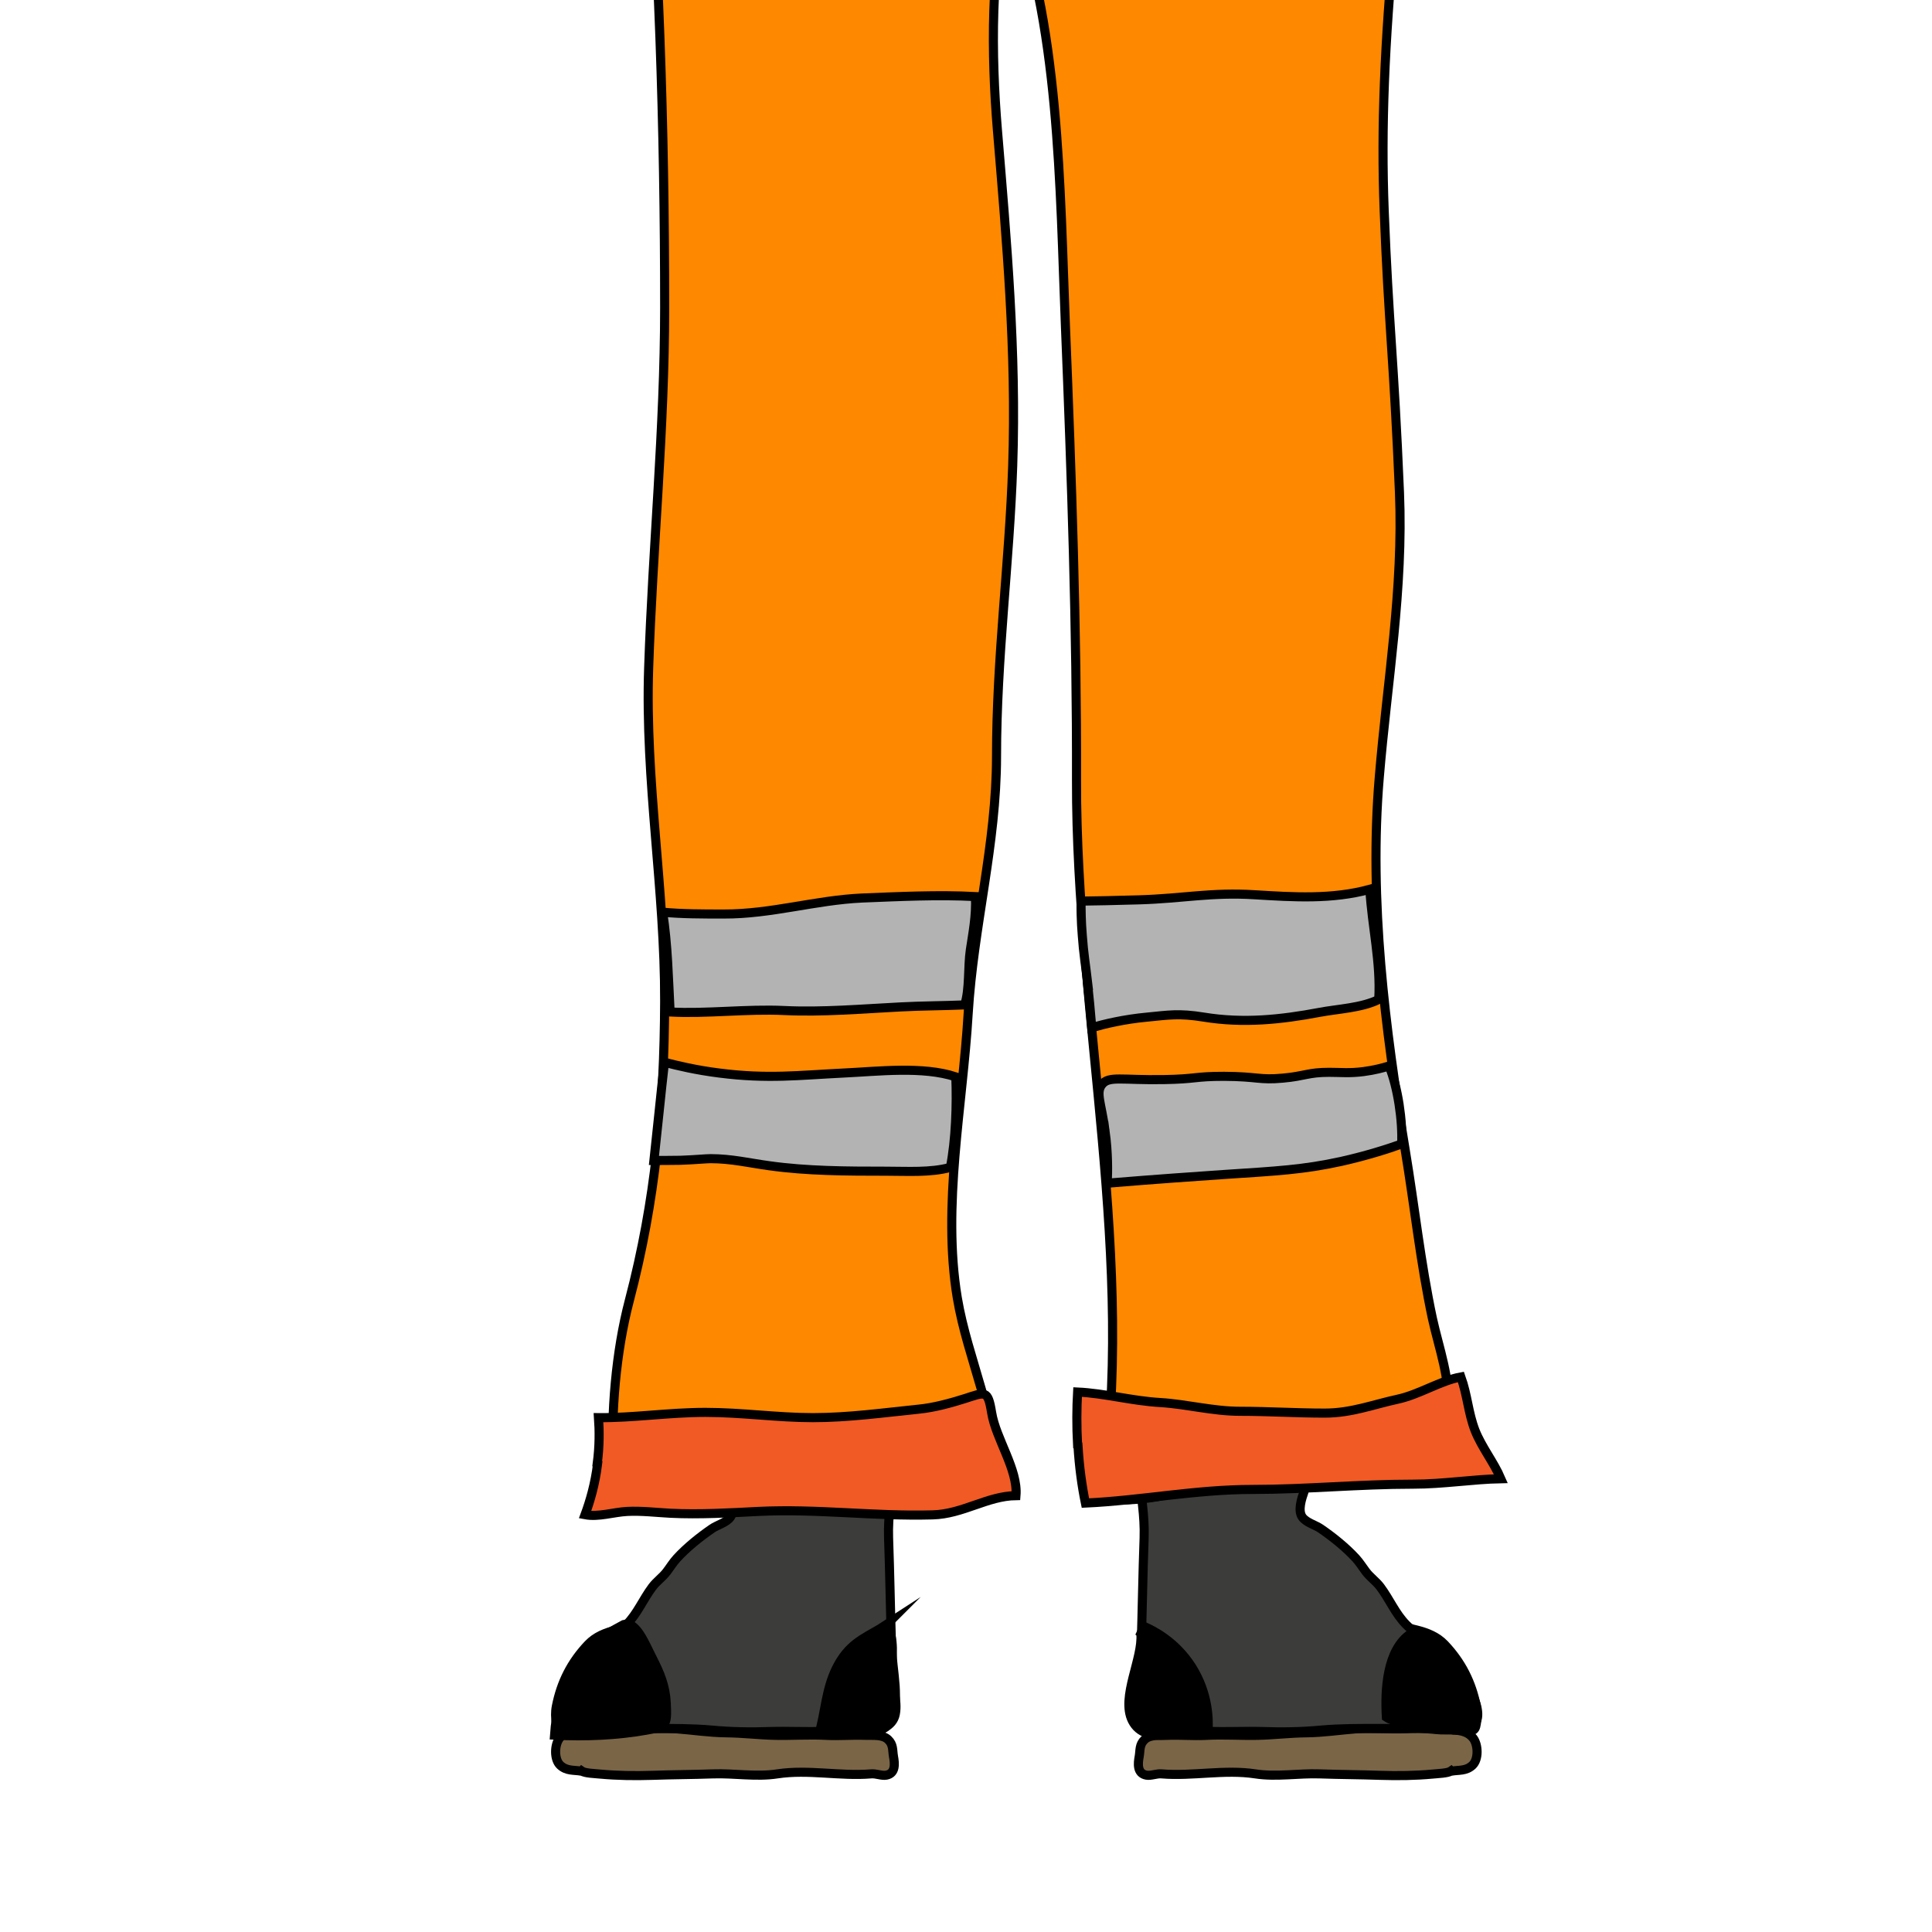
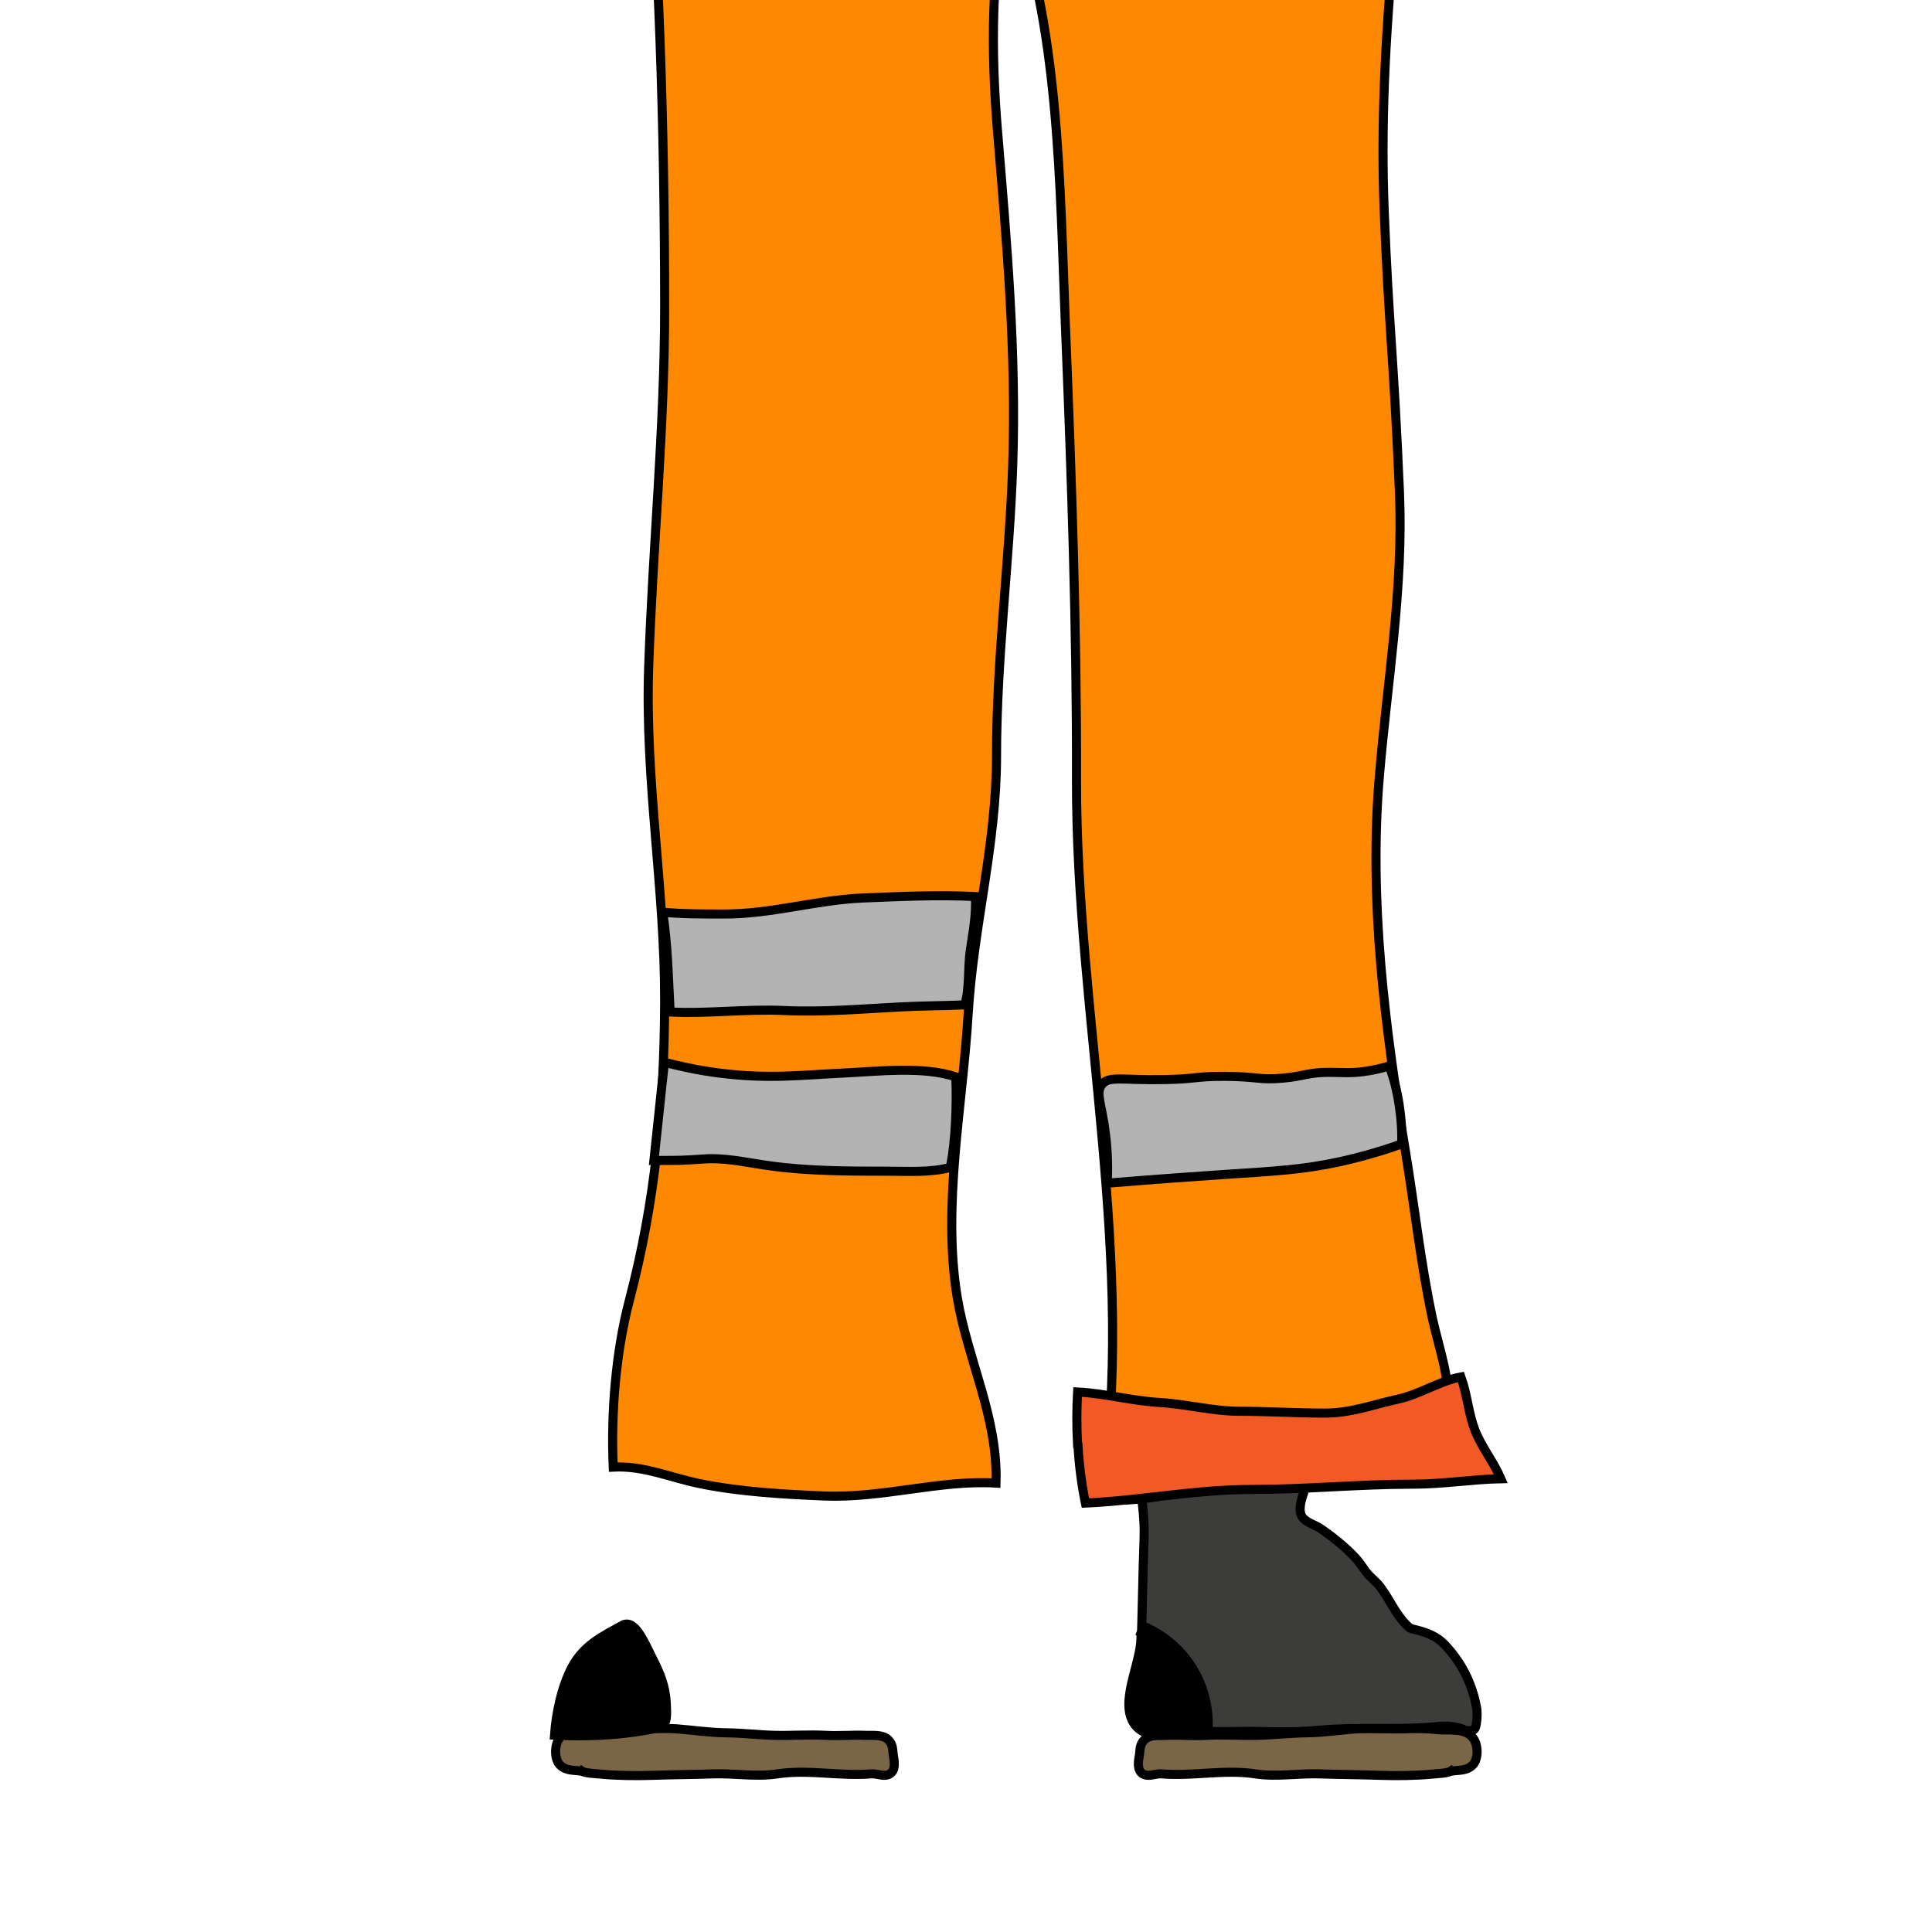
<svg xmlns="http://www.w3.org/2000/svg" id="uuid-63e4d608-5dbe-49b5-9b62-974d73a7a559" data-name="! AUFTEILUNG" viewBox="0 0 106.3 106.3">
  <defs>
    <style>
      .uuid-6ec10fd4-abfa-4683-810a-ea77b04f39e2 {
        fill: #7a6547;
      }

      .uuid-6ec10fd4-abfa-4683-810a-ea77b04f39e2, .uuid-b8d00b39-03d7-4929-9a43-750bf17ad9ad, .uuid-adf0e8d9-1481-4a40-80c5-1554da470483, .uuid-2c399c1e-bf97-47ba-aade-40a0aab63539, .uuid-a85448c0-7a82-4c99-a817-cd3346815a0e, .uuid-06f5af2e-a227-4be6-9fa4-cfab903b1d50 {
        stroke: #000;
        stroke-miterlimit: 10;
        stroke-width: .5px;
      }

      .uuid-adf0e8d9-1481-4a40-80c5-1554da470483 {
        fill: #f15a24;
      }

      .uuid-2c399c1e-bf97-47ba-aade-40a0aab63539 {
        fill: #b3b3b3;
      }

      .uuid-a85448c0-7a82-4c99-a817-cd3346815a0e {
        fill: #fe8800;
      }

      .uuid-06f5af2e-a227-4be6-9fa4-cfab903b1d50 {
        fill: #3c3c3b;
      }
    </style>
  </defs>
  <path class="uuid-6ec10fd4-abfa-4683-810a-ea77b04f39e2" d="m79.85,97.45c.43-.07.81,0,1.16-.32s.33-1.13.04-1.5c-.48-.61-1.39-.39-2.05-.47-.58-.07-1.21-.06-1.8-.04-.86.02-1.72-.05-2.57,0-.92.07-1.81.21-2.74.22s-1.8.12-2.7.14-1.86-.05-2.79,0c-.74.04-1.45-.03-2.19,0-.42.01-.93-.05-1.23.23s-.24.58-.3.93c-.07.38-.13.93.39,1.03.26.05.57-.1.85-.07,1.7.14,3.45-.26,5.15,0,1.16.18,2.36-.04,3.54,0,1.11.04,2.22.04,3.33.08.98.03,1.91.02,2.89-.07.27-.03.83-.04,1.01-.17Z" />
  <path class="uuid-6ec10fd4-abfa-4683-810a-ea77b04f39e2" d="m31.99,97.45c-.43-.07-.81,0-1.16-.32s-.33-1.13-.04-1.5c.48-.61,1.39-.39,2.05-.47.58-.07,1.21-.06,1.8-.04.86.02,1.72-.05,2.57,0,.92.07,1.81.21,2.74.22s1.8.12,2.7.14,1.86-.05,2.79,0c.74.04,1.45-.03,2.19,0,.42.01.93-.05,1.23.23s.24.58.3.93c.07.38.13.93-.39,1.03-.26.05-.57-.1-.85-.07-1.7.14-3.45-.26-5.15,0-1.16.18-2.36-.04-3.54,0-1.11.04-2.22.04-3.33.08-.98.03-1.91.02-2.89-.07-.27-.03-.83-.04-1.01-.17Z" />
  <path class="uuid-06f5af2e-a227-4be6-9fa4-cfab903b1d50" d="m80.46,95.2c.51.02.7.13.77-.37.05-.31.06-.63,0-.94-.26-1.32-.82-2.43-1.75-3.41-.42-.44-.95-.65-1.55-.8-.34-.08-.34-.07-.56-.29-.6-.61-.9-1.37-1.42-2.07-.24-.32-.56-.53-.8-.85-.19-.25-.34-.5-.55-.73-.55-.6-1.26-1.17-1.93-1.63-.3-.21-.8-.33-1.02-.64-.25-.36-.04-1,.1-1.4.25-.76.03-1.59.31-2.34.31-.82.46-1.64.57-2.51.2-1.56.37-3.12.64-4.67.17-.95.18-2.13-.93-2.43-.4-.11-.84-.07-1.25-.09-.55-.03-1.06-.05-1.6,0-.75.08-1.49.08-2.24.17-.53.06-1.04.24-1.57.31-1,.14-1.8.72-2.63,1.26-.28.18-.74.36-.95.63-.16.2-.11.48-.13.73-.04.59.08,1.19.15,1.78.06.5,0,1.01.06,1.52.05.43.13.84.17,1.27.11,1.13.2,2.26.31,3.39.12,1.19.33,2.31.29,3.52-.07,1.97-.1,3.94-.16,5.91-.02.75-.15,1.48-.2,2.23-.04.63-.05,1.57.35,2.1.28.37.72.43,1.15.47.8.07,1.61-.09,2.41-.06.99.04,1.98-.02,2.97.01,1.06.04,2.16.02,3.22-.08,2.16-.19,4.33.02,6.48-.2.36-.04.67-.01,1.02.06.14.03.41.1.28.14Z" />
-   <path class="uuid-06f5af2e-a227-4be6-9fa4-cfab903b1d50" d="m31.38,95.2c-.51.02-.7.13-.77-.37-.05-.31-.06-.63,0-.94.26-1.32.82-2.43,1.75-3.41.42-.44.95-.65,1.55-.8.34-.08.34-.07.56-.29.6-.61.9-1.37,1.42-2.07.24-.32.56-.53.8-.85.19-.25.34-.5.55-.73.55-.6,1.26-1.17,1.93-1.63.3-.21.8-.33,1.02-.64.25-.36.04-1-.1-1.4-.25-.76-.03-1.59-.31-2.34-.31-.82-.46-1.64-.57-2.51-.2-1.56-.37-3.12-.64-4.67-.17-.95-.18-2.13.93-2.43.4-.11.84-.07,1.25-.09.55-.03,1.06-.05,1.6,0,.75.08,1.49.08,2.24.17.53.06,1.04.24,1.57.31,1,.14,1.8.72,2.63,1.26.28.18.74.36.95.63.16.2.11.48.13.73.04.59-.08,1.19-.15,1.78-.06.5,0,1.01-.06,1.52-.05.43-.13.84-.17,1.27-.11,1.13-.2,2.26-.31,3.39-.12,1.19-.33,2.31-.29,3.52.07,1.97.1,3.94.16,5.91.02.75.15,1.48.2,2.23.04.63.05,1.57-.35,2.1-.28.37-.72.43-1.15.47-.8.07-1.61-.09-2.41-.06-.99.04-1.98-.02-2.97.01-1.06.04-2.16.02-3.22-.08-2.16-.19-4.33.02-6.48-.2-.36-.04-.67-.01-1.02.06-.14.03-.41.1-.28.14Z" />
  <path class="uuid-b8d00b39-03d7-4929-9a43-750bf17ad9ad" d="m34.31,89.39c-1.15.63-2.17,1.11-2.83,2.32-.58,1.08-.89,2.58-.97,3.76,1.71.09,3.44.01,5.03-.27,1.11-.2,1.18-.22,1.12-1.48-.05-.96-.34-1.65-.78-2.51-.36-.69-.89-2.08-1.56-1.82Z" />
-   <path class="uuid-b8d00b39-03d7-4929-9a43-750bf17ad9ad" d="m48.78,89.39c-.98.64-1.83.88-2.52,1.97-.74,1.17-.8,2.4-1.09,3.64,1.08.39,3.82.7,4.09-.69.15-.76-.2-1.58-.2-2.36,0-.71.2-1.85-.29-2.55Z" />
  <path class="uuid-b8d00b39-03d7-4929-9a43-750bf17ad9ad" d="m62.77,89.88c.13,1.36-1.12,3.5-.47,4.79.74,1.46,2.98.49,4.17.5.03-.51.04-1.98-.91-3.47-.9-1.4-2.13-2-2.61-2.21-.06.13-.12.26-.18.39Z" />
-   <path class="uuid-b8d00b39-03d7-4929-9a43-750bf17ad9ad" d="m77.63,89.88c-1.34.88-1.44,3.14-1.35,4.6.68.47,4.25,1.02,4.83.41.79-.83-1.01-3.27-1.57-3.93-.62-.74-1.17-.94-1.91-1.08Z" />
  <path class="uuid-a85448c0-7a82-4c99-a817-cd3346815a0e" d="m39.21-46.82c-2.73,3.14-5.72,9.22-5.94,13.37-.38,7.23,1.56,13.75,2.15,20.72.84,9.79,1.15,19.81,1.15,29.68,0,6.61-.66,13.19-.88,19.79-.21,6.22.9,12.25.88,18.36-.02,5.75-.5,10.95-1.94,16.44-.75,2.85-1.02,6.2-.89,9.18,1.7-.09,3.16.59,4.81.92,2.16.44,4.58.58,6.81.67,3.2.13,6.39-.9,9.44-.71.12-3.59-1.55-6.74-2.13-10.2-.84-5.07.3-10.55.6-15.64.29-4.79,1.56-9.31,1.56-14.15,0-5.41.71-10.62.89-15.99.21-6.24-.33-12.33-.84-18.45-.35-4.2-.38-8.99.6-13.06,2.84,6.83,2.84,16.48,3.14,23.81.34,8.38.63,16.6.61,25-.03,12.99,3.37,26.64,1.34,39.55,6.44.71,12.56-5.2,19.09-4.85.17-1.7-.49-3.44-.85-5.09-.65-3.05-.98-6.16-1.49-9.23-1.11-6.73-2.01-13.72-1.43-20.54.44-5.28,1.33-10.34,1.11-15.67-.31-7.37-.6-9.29-.84-15.49-.36-9.2.82-18.63,3.18-37.48.29-2.33.89-6.95-.87-12.35-1.2-3.69-3.07-6.43-4.49-8.18-1.93.18-11.93,1.1-20.65.85-4.84-.14-9.07-.6-9.07-.6-2.06-.23-3.8-.48-5.07-.68Z" />
-   <path class="uuid-adf0e8d9-1481-4a40-80c5-1554da470483" d="m32.88,80.54c-.14,1.13-.42,2.07-.69,2.8.74.14,1.56-.14,2.32-.18.8-.04,1.6.06,2.37.1,1.61.08,3.27-.02,4.84-.1,3.24-.16,6.38.28,9.59.19,1.66-.04,3.01-1.04,4.59-1.06.12-1.44-1.11-3.13-1.34-4.57-.21-1.29-.36-1.12-1.5-.76-.76.24-1.67.49-2.49.57-1.95.2-3.9.47-5.85.47s-3.91-.29-5.91-.29-4,.31-5.88.29c.05.7.06,1.56-.07,2.53Z" />
  <path class="uuid-adf0e8d9-1481-4a40-80c5-1554da470483" d="m59.31,79.53c.07,1.18.22,2.25.41,3.17,3.07-.14,6.05-.75,9.2-.75,2.96,0,5.82-.29,8.83-.29,1.66,0,3.28-.27,4.83-.3-.39-.91-1.05-1.72-1.42-2.65-.38-.98-.42-1.95-.78-2.95-1.15.21-2.28.97-3.5,1.23-1.34.29-2.53.76-3.99.76-1.57,0-3.1-.1-4.66-.1-1.49,0-2.92-.39-4.37-.48-1.59-.09-3.07-.51-4.57-.58-.05.87-.06,1.85,0,2.93Z" />
  <path class="uuid-2c399c1e-bf97-47ba-aade-40a0aab63539" d="m36.46,50.19c.28,1.82.31,3.6.41,5.49,2,.11,4.22-.18,6.29-.08s4.27-.09,6.41-.2c1.14-.06,2.33-.06,3.51-.11.28-.89.17-2.09.31-3.03s.33-1.86.28-2.93c-2.08-.11-4.18,0-6.24.08-2.58.12-5.01.89-7.61.88-1.15,0-2.3,0-3.35-.1Z" />
-   <path class="uuid-2c399c1e-bf97-47ba-aade-40a0aab63539" d="m59.85,54.22c.06.54.14,1.33.22,2.32.7-.2,1.76-.46,3.07-.58,1.14-.11,1.72-.22,3.08,0,2.19.36,4.26.14,6.38-.26,1-.19,2.32-.24,3.26-.71.12-2.08-.37-4-.49-6.06-2.08.57-4.21.43-6.34.3-2.38-.15-3.96.21-6.36.28-1.34.04-2.45.06-3.19.07,0,.42,0,1.09.07,1.91.07.99.17,1.52.31,2.73Z" />
  <path class="uuid-2c399c1e-bf97-47ba-aade-40a0aab63539" d="m60.8,62.22c.17,1.24.15,2.25.12,2.88,2.78-.23,5-.38,6.44-.48,2.88-.19,4.34-.26,6.44-.72,1.42-.32,2.57-.69,3.32-.96.06-1.27-.21-3.13-.69-4.29-.32.1-.8.23-1.41.31-.78.1-1.24.04-1.89.04-1.17,0-1.32.21-2.55.32-1.31.12-1.36-.09-3.23-.1-1.64,0-1.51.15-3.31.18-2.35.04-3.04-.22-3.42.28-.34.45-.03,1,.18,2.54Z" />
  <path class="uuid-2c399c1e-bf97-47ba-aade-40a0aab63539" d="m36.56,58.44c-.1.89-.2,1.78-.29,2.68-.1.91-.19,1.82-.29,2.73.33,0,.84,0,1.45-.01.85-.03,1.4-.09,1.67-.09,1.14,0,2.13.24,3.23.39,2.07.29,4.23.3,6.41.3,1.2,0,2.45.09,3.55-.21.3-1.52.36-3.45.3-4.98-1.81-.6-4.26-.3-6.19-.21-2.45.12-4.16.34-6.82,0-1.28-.16-2.32-.41-3.01-.59Z" />
</svg>